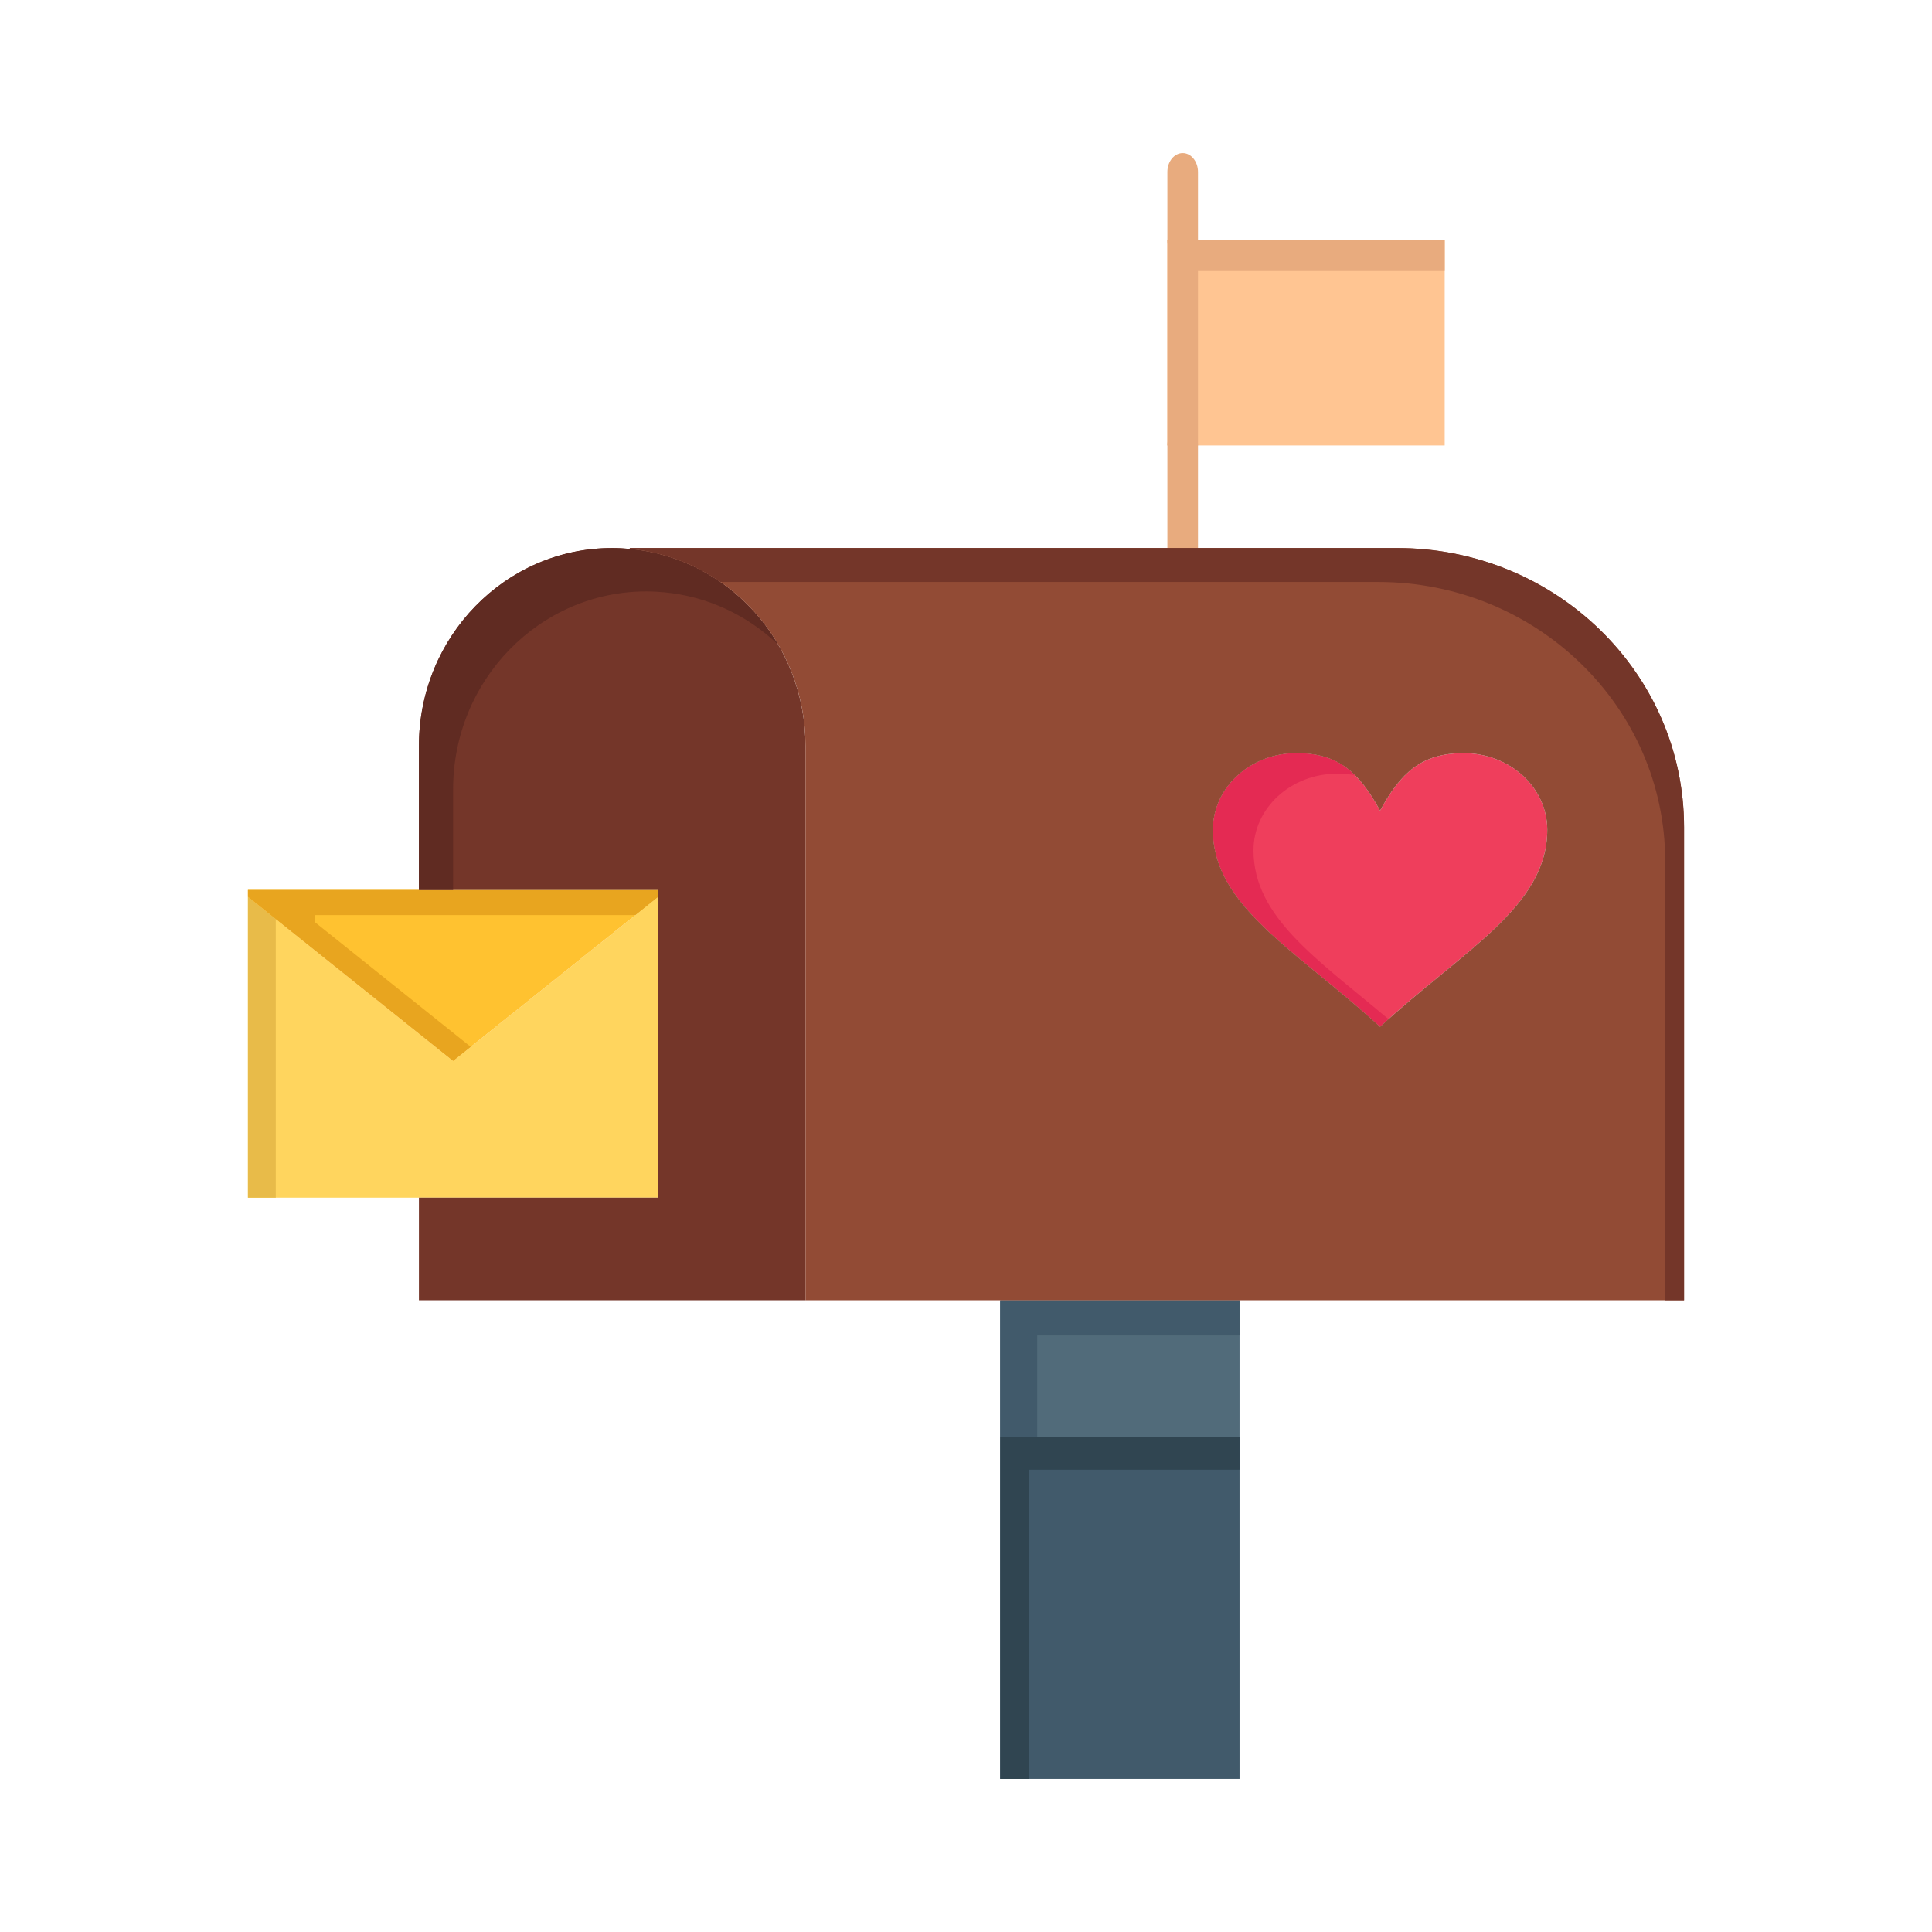
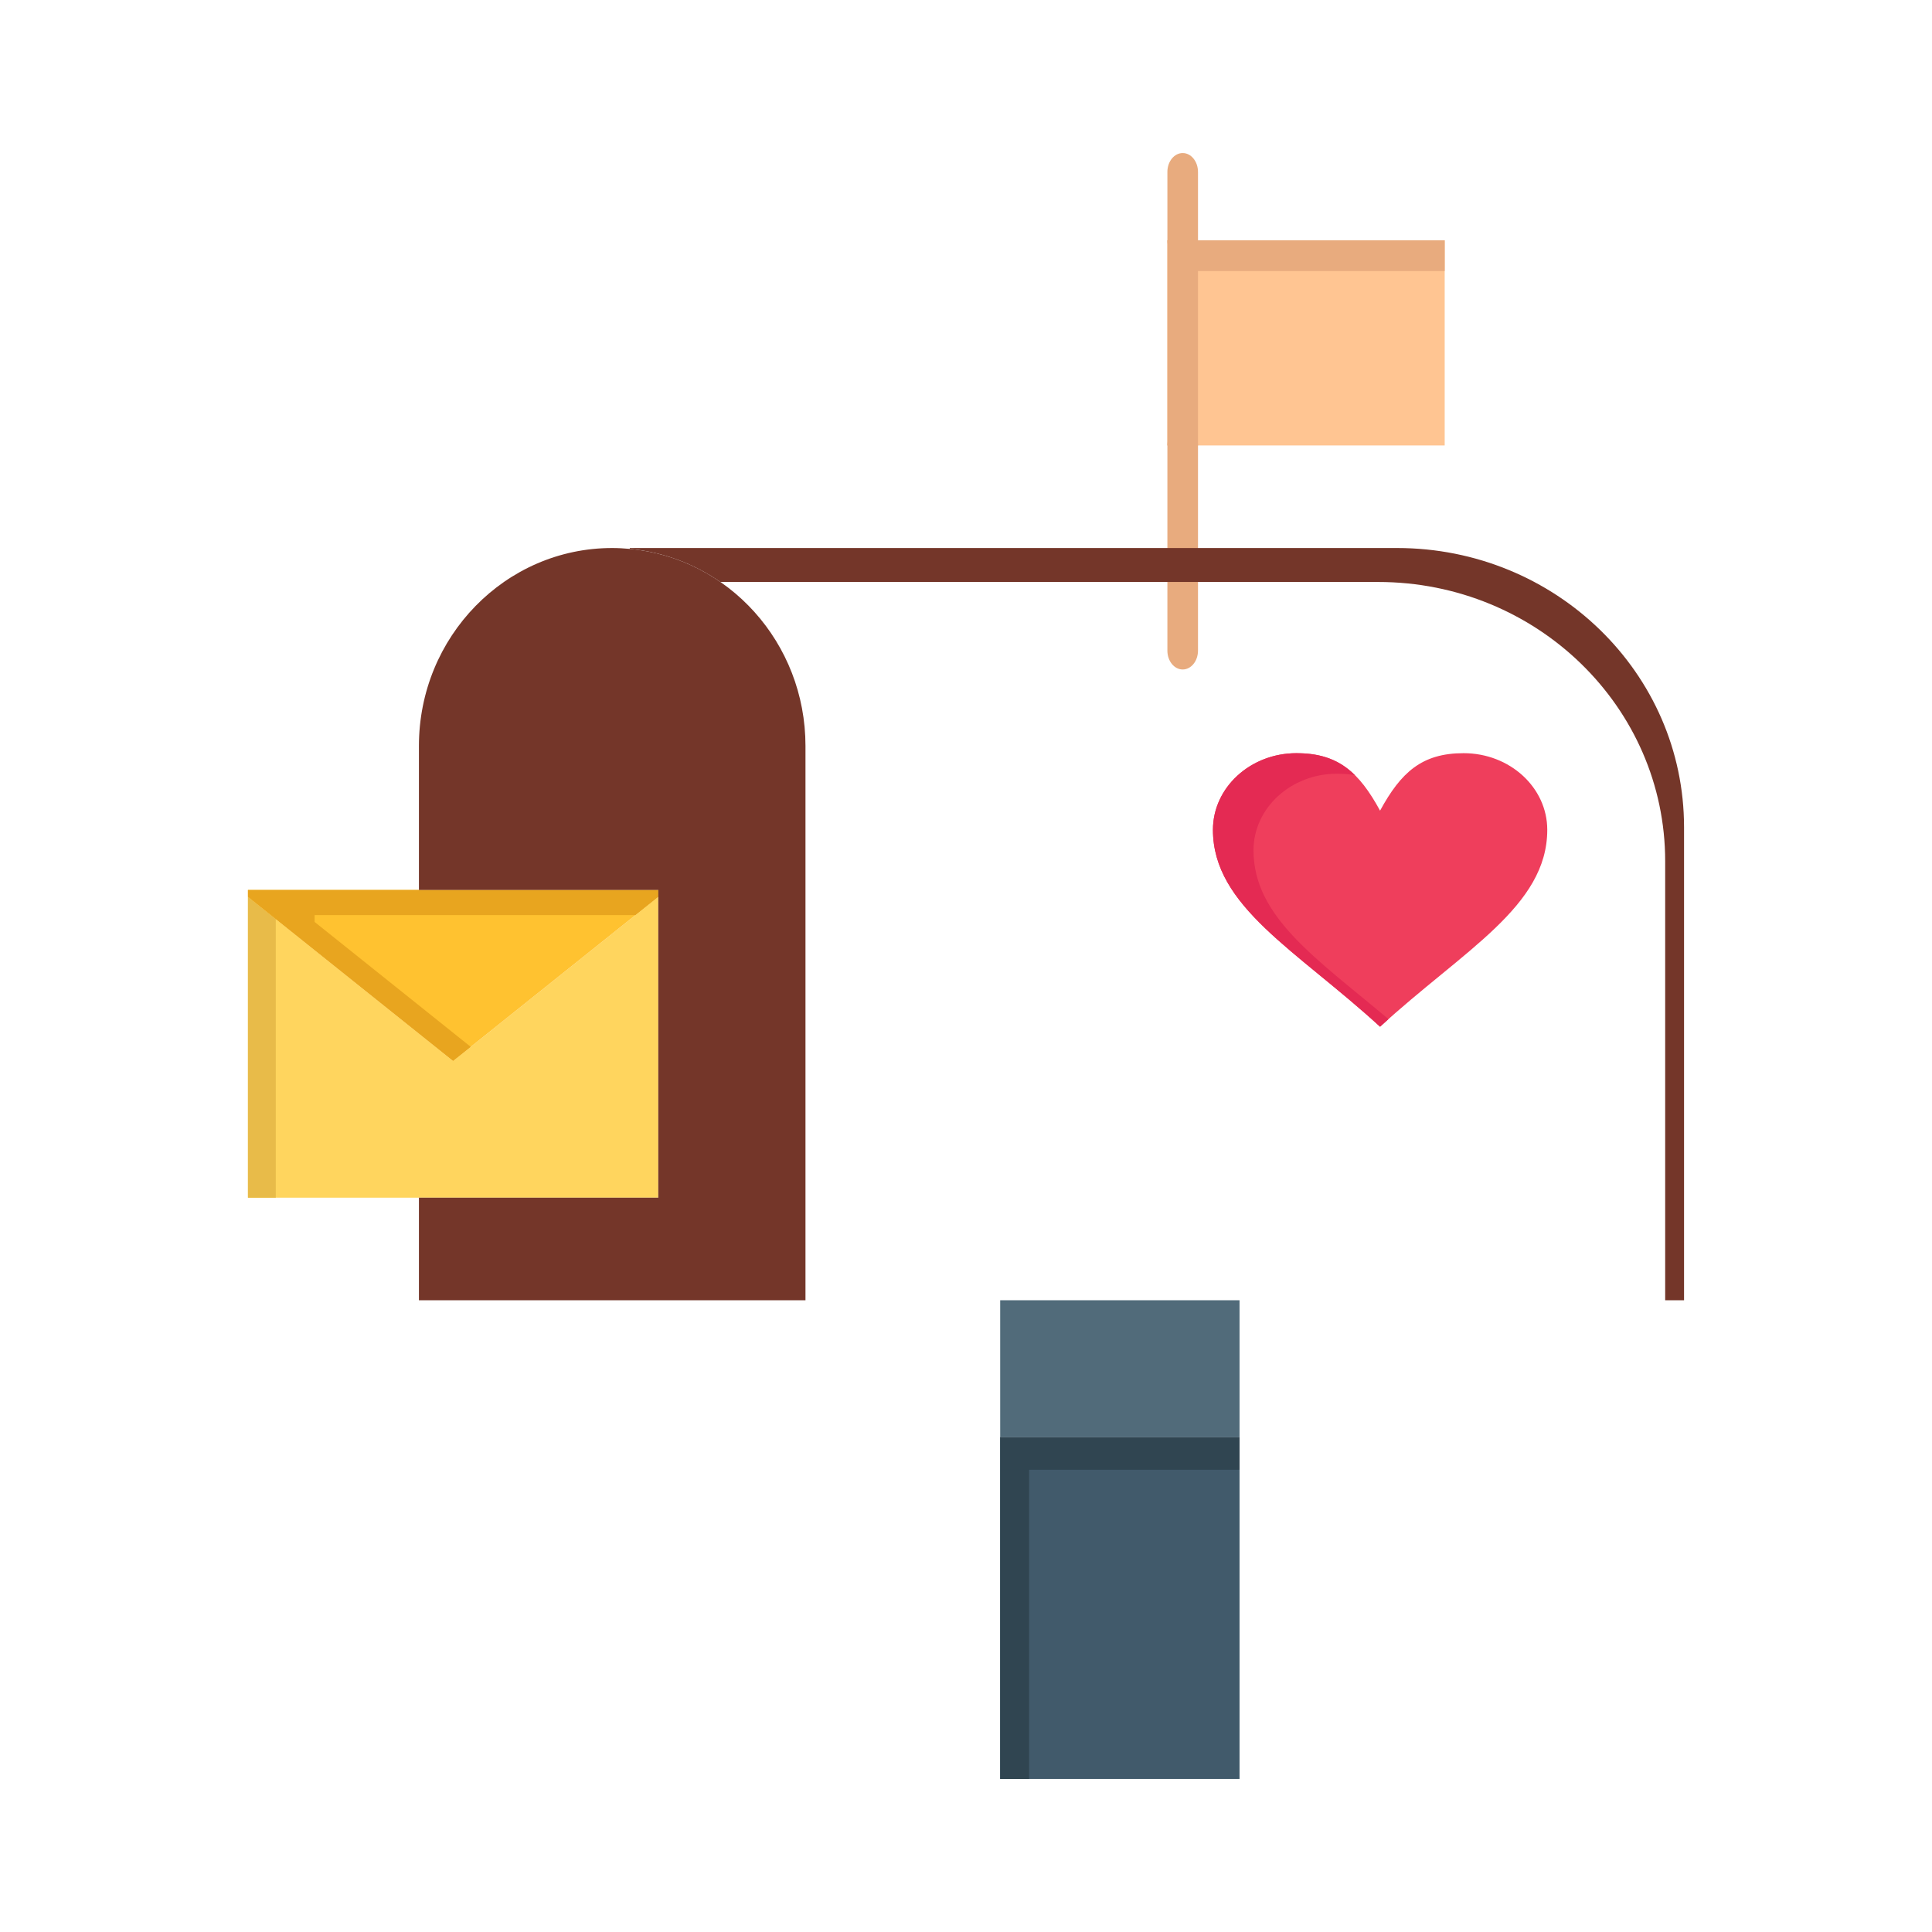
<svg xmlns="http://www.w3.org/2000/svg" width="800px" height="800px" viewBox="0 0 512 512" version="1.1" xml:space="preserve">
  <g id="_x36_07_x2C__Mail_box_x2C__Mail_x2C__love_x2C__letter_x2C__letter_box">
    <g>
      <rect height="54.37" style="fill:#FFC592;" width="73.49" x="309.37" y="63.68" />
      <polygon points="317.48,71.828 382.86,71.828 382.86,63.68 309.37,63.68 309.37,118.05 317.48,118.05   " style="fill:#E8AB7E;" />
      <path d="M313.426,68.68c-2.24,0-4.056-2.239-4.056-5V45.56c0-2.761,1.815-5,4.056-5    c2.239,0,4.055,2.239,4.055,5v18.12C317.48,66.441,315.665,68.68,313.426,68.68z" style="fill:#E8AB7E;" />
      <path d="M313.426,177.42c-2.24,0-4.056-2.239-4.056-5v-54.37c0-2.761,1.815-5,4.056-5    c2.239,0,4.055,2.239,4.055,5v54.37C317.48,175.181,315.665,177.42,313.426,177.42z" style="fill:#E8AB7E;" />
      <rect height="90.609" style="fill:#415A6B;" width="63.431" x="265.06" y="380.83" />
      <polygon points="272.727,389.496 328.49,389.496 328.49,380.83 265.06,380.83 265.06,471.439     272.727,471.439   " style="fill:#304551;" />
      <rect height="36.25" style="fill:#516B7A;" width="63.431" x="265.06" y="344.58" />
-       <polygon points="274.88,353.912 328.49,353.912 328.49,344.58 265.06,344.58 265.06,380.83 274.88,380.83       " style="fill:#415A6B;" />
      <polygon points="174.45,237.66 174.45,317.4 111.02,317.4 65.71,317.4 65.71,237.66 120.08,281.15   " style="fill:#FFD55E;" />
      <g>
        <polygon points="73.085,243.559 65.71,237.66 65.71,317.4 73.085,317.4    " style="fill:#E8BB49;" />
      </g>
      <polygon points="174.45,237.66 120.08,281.15 65.71,237.66 65.71,235.85 111.02,235.85 174.45,235.85   " style="fill:#FFC230;" />
      <polygon points="83.377,244.326 83.377,242.516 128.687,242.516 168.379,242.516 174.45,237.66     174.45,235.85 111.02,235.85 65.71,235.85 65.71,237.66 120.08,281.15 124.747,277.418   " style="fill:#E8A51F;" />
      <path d="M213.46,197.69v146.89H166.9h-55.88V317.4h63.43V237.66v-1.81h-63.43v-38.16    c0-14.49,5.73-27.6,15-37.09c9.27-9.5,22.08-15.37,36.22-15.37c1.57,0,3.12,0.09,4.66,0.23    C193,147.87,213.46,170.33,213.46,197.69z" style="fill:#743629;" />
      <g>
-         <path d="M120.08,209.19c0-14.49,5.73-27.6,15-37.09c9.27-9.5,22.08-15.37,36.22-15.37     c1.57,0,3.12,0.09,4.66,0.23c11.665,1.077,22.196,6.167,30.285,13.902c-8.189-14.05-22.601-23.856-39.345-25.402     c-1.54-0.14-3.09-0.23-4.66-0.23c-14.14,0-26.95,5.87-36.22,15.37c-9.27,9.49-15,22.6-15,37.09v38.16h9.06V209.19z" style="fill:#602B22;" />
-       </g>
+         </g>
      <path d="M387.87,199.6c12.25,0,22.17,9.1,22.17,20.31c0,20.31-22.17,31.87-44.31,52.18    c-22.15-20.31-44.29-31.87-44.29-52.18c0-11.21,9.92-20.31,22.14-20.31c11.08,0,16.61,5.08,22.15,15.23    C371.26,204.68,376.8,199.6,387.87,199.6z" style="fill:#EF3E5C;" />
      <g>
        <g>
          <g>
            <path d="M332.19,225.35c0-11.21,9.92-20.31,22.14-20.31c1.709,0,3.271,0.136,4.736,0.377       c-3.919-3.874-8.643-5.817-15.486-5.817c-12.22,0-22.14,9.1-22.14,20.31c0,20.31,22.14,31.87,44.29,52.18       c0.743-0.682,1.487-1.354,2.229-2.016C348.989,254.095,332.19,243.041,332.19,225.35z" style="fill:#E42A53;" />
          </g>
        </g>
      </g>
-       <path d="M310.37,145.23h59.86c42,0,76.06,33.13,76.06,74v125.35h-117.8H265.06h-51.6V197.69    c0-27.36-20.46-49.82-46.56-52.23v-0.23H310.37z M410.04,219.91c0-11.21-9.92-20.31-22.17-20.31c-11.07,0-16.61,5.08-22.14,15.23    c-5.54-10.15-11.07-15.23-22.15-15.23c-12.22,0-22.14,9.1-22.14,20.31c0,20.31,22.14,31.87,44.29,52.18    C387.87,251.78,410.04,240.22,410.04,219.91z" style="fill:#924B35;" />
      <g>
        <g>
          <g>
            <path d="M370.23,145.23h-59.86H166.9v0.23c8.842,0.816,17.034,3.94,24.005,8.77H305.37h59.86       c42,0,76.06,33.13,76.06,74v116.35h5V219.23C446.29,178.36,412.23,145.23,370.23,145.23z" style="fill:#743629;" />
          </g>
        </g>
      </g>
    </g>
  </g>
  <g id="Layer_1" />
</svg>